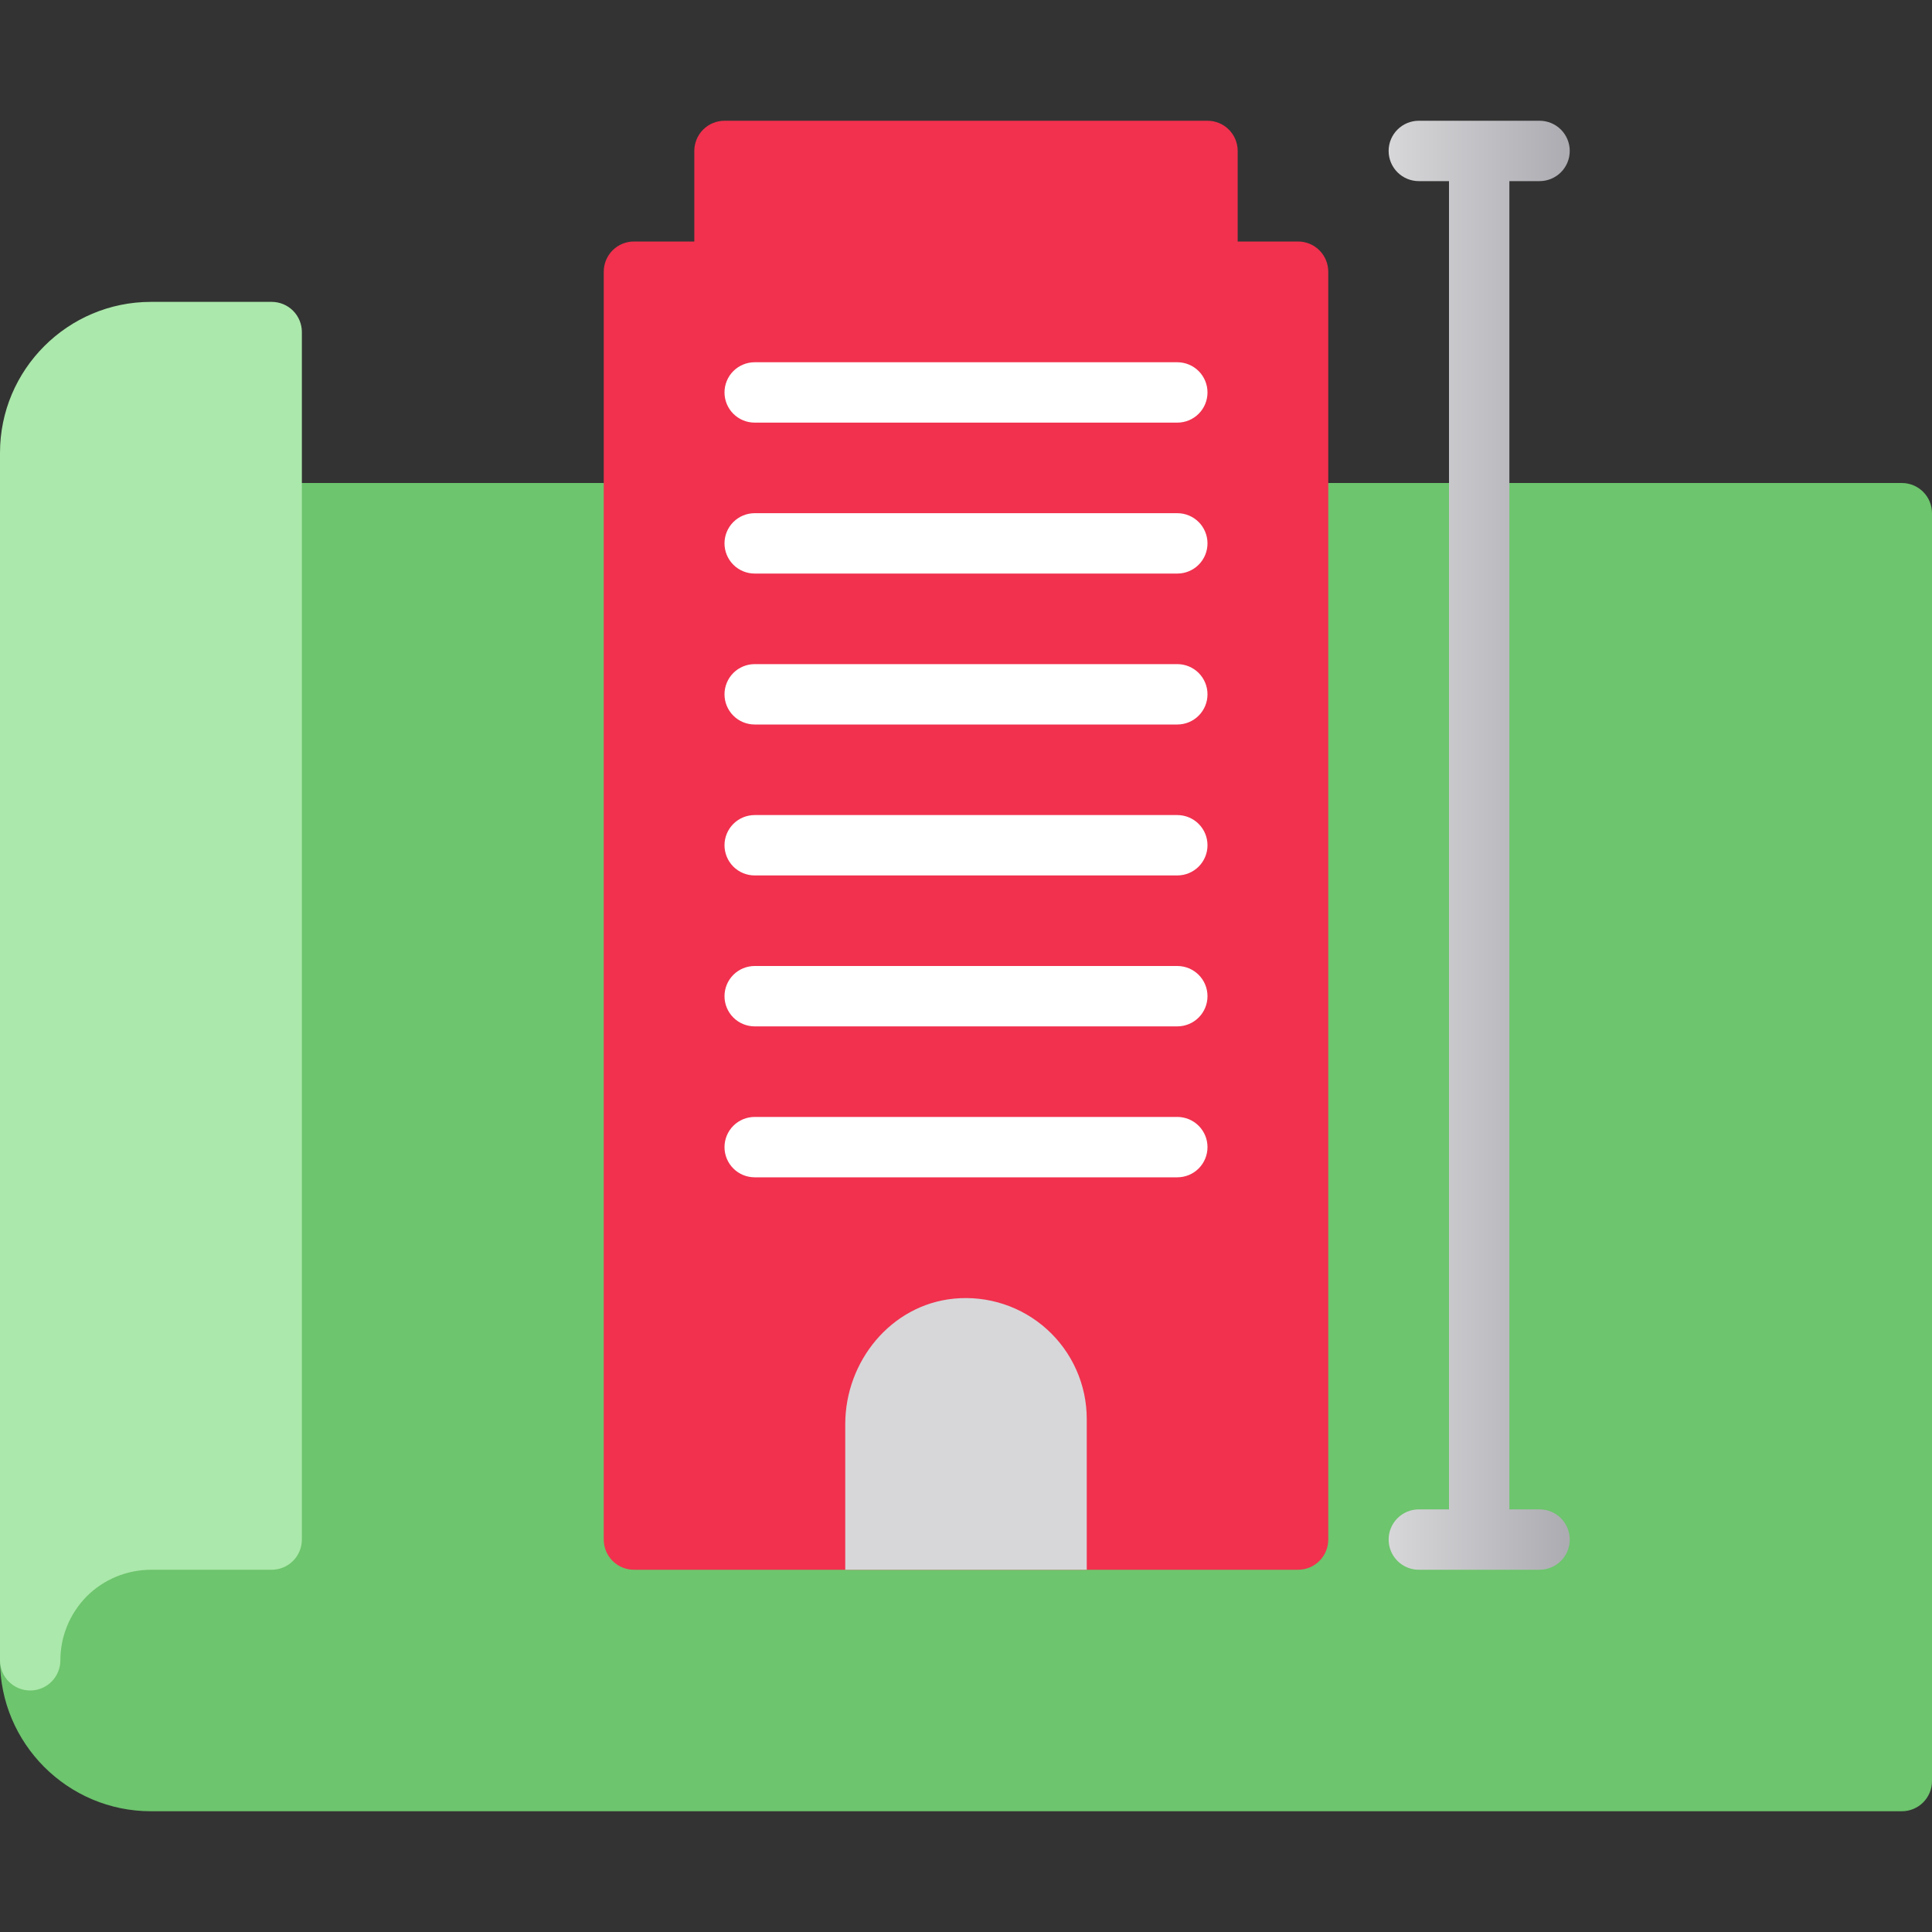
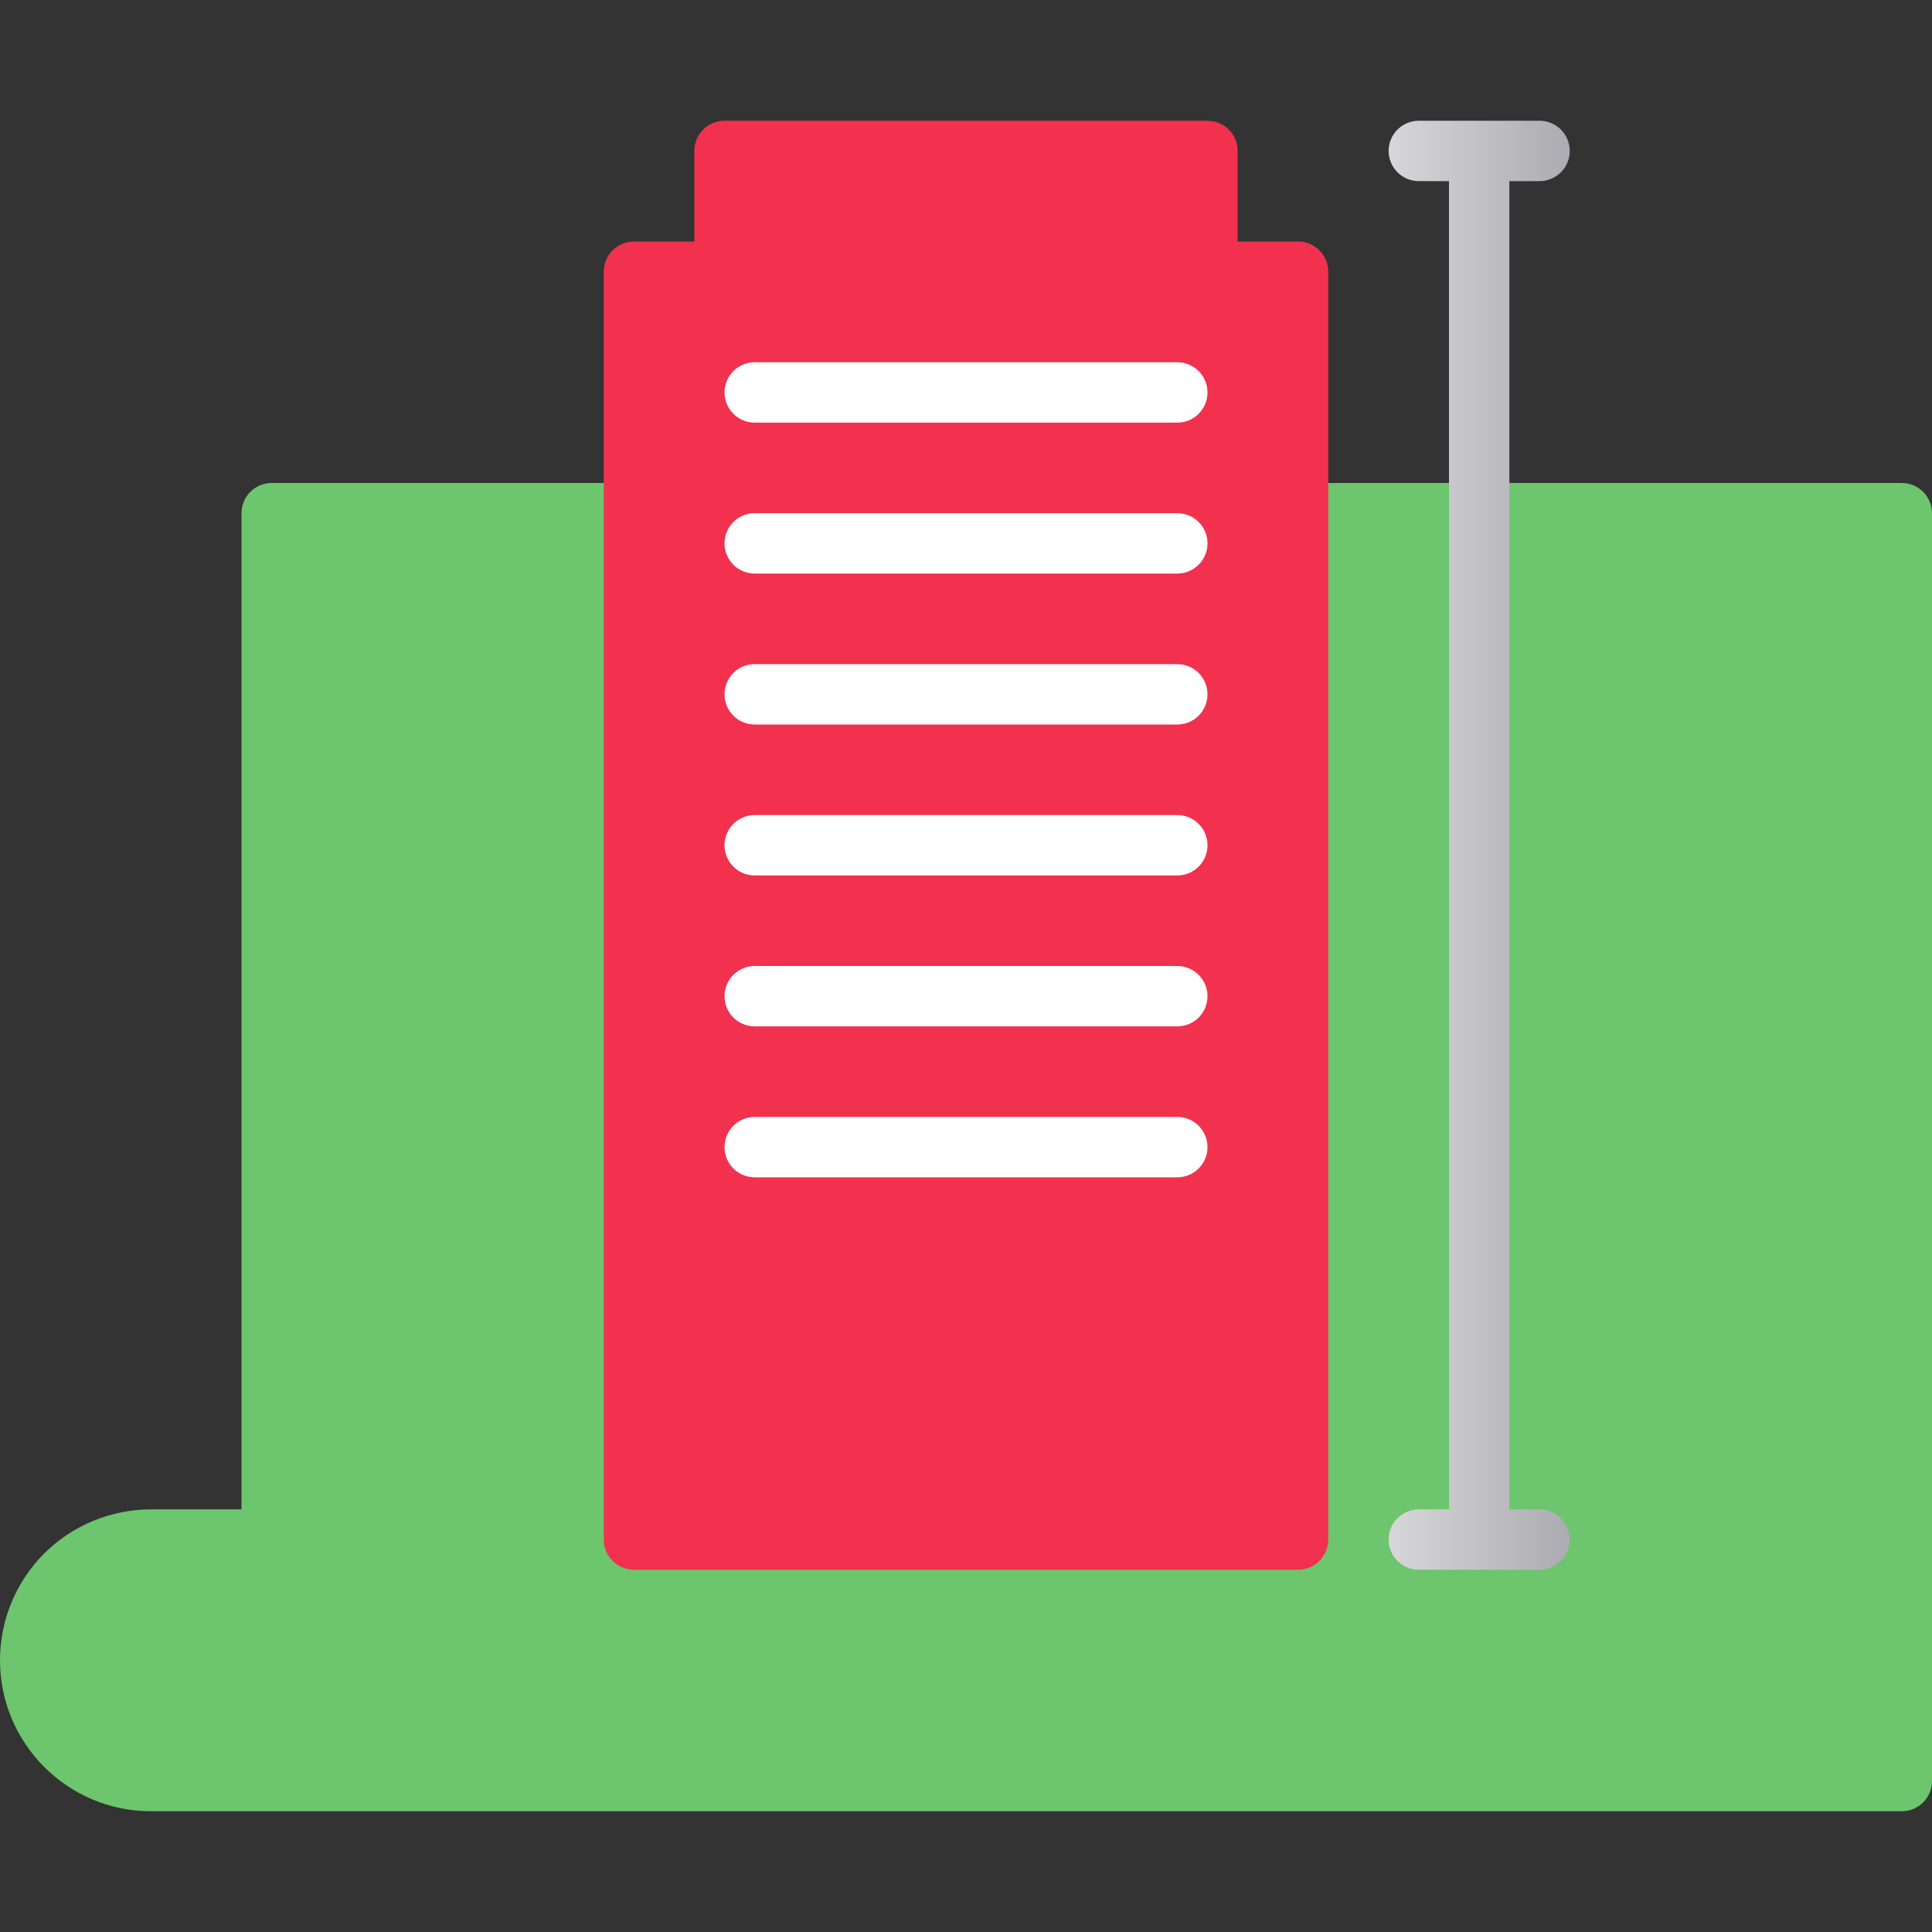
<svg xmlns="http://www.w3.org/2000/svg" width="40" height="40" viewBox="0 0 40 40" fill="none">
  <rect x="0" y="0" width="40" height="40" fill="#333333" stroke="none" />
  <path d="M39.375 10H26.875C26.709 10 26.55 10.066 26.433 10.183C26.316 10.3 26.25 10.459 26.25 10.625V31.25H13.75V10.625C13.75 10.459 13.684 10.3 13.567 10.183C13.45 10.066 13.291 10 13.125 10H5.625C5.459 10 5.3 10.066 5.183 10.183C5.066 10.3 5 10.459 5 10.625V31.25H3.125C2.295 31.251 1.498 31.581 0.911 32.167C0.327 32.754 -3.85028e-05 33.548 3.39636e-09 34.375C3.39636e-09 36.098 1.402 37.5 3.125 37.5H39.375C39.541 37.5 39.7 37.434 39.817 37.317C39.934 37.2 40 37.041 40 36.875V10.625C40 10.459 39.934 10.3 39.817 10.183C39.7 10.066 39.541 10 39.375 10Z" fill="#6DC56D" />
-   <path d="M5.625 6.25H3.125C1.402 6.25 0 7.652 0 9.375V34.375C0 34.541 0.066 34.7 0.183 34.817C0.3 34.934 0.459 35 0.625 35C0.791 35 0.95 34.934 1.067 34.817C1.184 34.7 1.25 34.541 1.25 34.375C1.25 33.878 1.446 33.406 1.795 33.051C2.148 32.699 2.626 32.501 3.125 32.5H5.625C5.791 32.5 5.95 32.434 6.067 32.317C6.184 32.2 6.25 32.041 6.25 31.875V6.875C6.25 6.709 6.184 6.55 6.067 6.433C5.95 6.316 5.791 6.25 5.625 6.25Z" fill="#ABE8AB" />
  <path d="M31.875 31.25H31.25V3.75H31.875C32.041 3.75 32.2 3.684 32.317 3.567C32.434 3.45 32.5 3.291 32.5 3.125C32.5 2.959 32.434 2.8 32.317 2.683C32.2 2.566 32.041 2.5 31.875 2.5H29.375C29.209 2.5 29.05 2.566 28.933 2.683C28.816 2.8 28.75 2.959 28.75 3.125C28.75 3.291 28.816 3.45 28.933 3.567C29.05 3.684 29.209 3.75 29.375 3.75H30V31.25H29.375C29.209 31.25 29.05 31.316 28.933 31.433C28.816 31.55 28.75 31.709 28.75 31.875C28.75 32.041 28.816 32.2 28.933 32.317C29.05 32.434 29.209 32.5 29.375 32.5H31.875C32.041 32.5 32.2 32.434 32.317 32.317C32.434 32.2 32.5 32.041 32.5 31.875C32.5 31.709 32.434 31.55 32.317 31.433C32.2 31.316 32.041 31.25 31.875 31.25Z" fill="url(#paint0_linear_476_1232)" />
  <path d="M26.875 5H25.625V3.125C25.625 2.959 25.559 2.8 25.442 2.683C25.325 2.566 25.166 2.5 25 2.5H15C14.834 2.5 14.675 2.566 14.558 2.683C14.441 2.8 14.375 2.959 14.375 3.125V5H13.125C12.959 5 12.8 5.066 12.683 5.183C12.566 5.3 12.5 5.459 12.5 5.625V31.875C12.5 32.041 12.566 32.2 12.683 32.317C12.8 32.434 12.959 32.5 13.125 32.5H26.875C27.041 32.5 27.2 32.434 27.317 32.317C27.434 32.2 27.5 32.041 27.5 31.875V5.625C27.5 5.459 27.434 5.3 27.317 5.183C27.2 5.066 27.041 5 26.875 5Z" fill="#F1314E" />
  <path d="M24.375 8.75H15.625C15.459 8.75 15.3 8.684 15.183 8.567C15.066 8.45 15 8.291 15 8.125C15 7.959 15.066 7.8 15.183 7.683C15.3 7.566 15.459 7.5 15.625 7.5H24.375C24.541 7.5 24.7 7.566 24.817 7.683C24.934 7.8 25 7.959 25 8.125C25 8.291 24.934 8.45 24.817 8.567C24.7 8.684 24.541 8.75 24.375 8.75ZM24.375 11.875H15.625C15.459 11.875 15.3 11.809 15.183 11.692C15.066 11.575 15 11.416 15 11.25C15 11.084 15.066 10.925 15.183 10.808C15.3 10.691 15.459 10.625 15.625 10.625H24.375C24.541 10.625 24.7 10.691 24.817 10.808C24.934 10.925 25 11.084 25 11.25C25 11.416 24.934 11.575 24.817 11.692C24.7 11.809 24.541 11.875 24.375 11.875ZM24.375 15H15.625C15.459 15 15.3 14.934 15.183 14.817C15.066 14.7 15 14.541 15 14.375C15 14.209 15.066 14.05 15.183 13.933C15.3 13.816 15.459 13.75 15.625 13.75H24.375C24.541 13.75 24.7 13.816 24.817 13.933C24.934 14.05 25 14.209 25 14.375C25 14.541 24.934 14.7 24.817 14.817C24.7 14.934 24.541 15 24.375 15ZM24.375 18.125H15.625C15.459 18.125 15.3 18.059 15.183 17.942C15.066 17.825 15 17.666 15 17.5C15 17.334 15.066 17.175 15.183 17.058C15.3 16.941 15.459 16.875 15.625 16.875H24.375C24.541 16.875 24.7 16.941 24.817 17.058C24.934 17.175 25 17.334 25 17.5C25 17.666 24.934 17.825 24.817 17.942C24.7 18.059 24.541 18.125 24.375 18.125ZM24.375 21.25H15.625C15.459 21.25 15.3 21.184 15.183 21.067C15.066 20.95 15 20.791 15 20.625C15 20.459 15.066 20.3 15.183 20.183C15.3 20.066 15.459 20 15.625 20H24.375C24.541 20 24.7 20.066 24.817 20.183C24.934 20.3 25 20.459 25 20.625C25 20.791 24.934 20.95 24.817 21.067C24.7 21.184 24.541 21.25 24.375 21.25ZM24.375 24.375H15.625C15.459 24.375 15.3 24.309 15.183 24.192C15.066 24.075 15 23.916 15 23.75C15 23.584 15.066 23.425 15.183 23.308C15.3 23.191 15.459 23.125 15.625 23.125H24.375C24.541 23.125 24.7 23.191 24.817 23.308C24.934 23.425 25 23.584 25 23.75C25 23.916 24.934 24.075 24.817 24.192C24.7 24.309 24.541 24.375 24.375 24.375Z" fill="white" />
-   <path d="M19.75 26.887C18.451 27.014 17.5 28.181 17.5 29.486V32.5H22.5V29.375C22.5 29.026 22.426 28.68 22.284 28.361C22.142 28.042 21.935 27.756 21.676 27.522C21.417 27.288 21.112 27.11 20.78 27.001C20.448 26.892 20.098 26.853 19.75 26.887Z" fill="url(#paint1_linear_476_1232)" />
  <defs>
    <linearGradient id="paint0_linear_476_1232" x1="28.75" y1="17.5" x2="32.5" y2="17.5" gradientUnits="userSpaceOnUse">
      <stop stop-color="#D7D7D9" />
      <stop offset="1" stop-color="#ACABB1" />
    </linearGradient>
    <linearGradient id="paint1_linear_476_1232" x1="28.75" y1="17.5" x2="32.5" y2="17.5" gradientUnits="userSpaceOnUse">
      <stop stop-color="#D7D7D9" />
      <stop offset="1" stop-color="#ACABB1" />
    </linearGradient>
  </defs>
</svg>